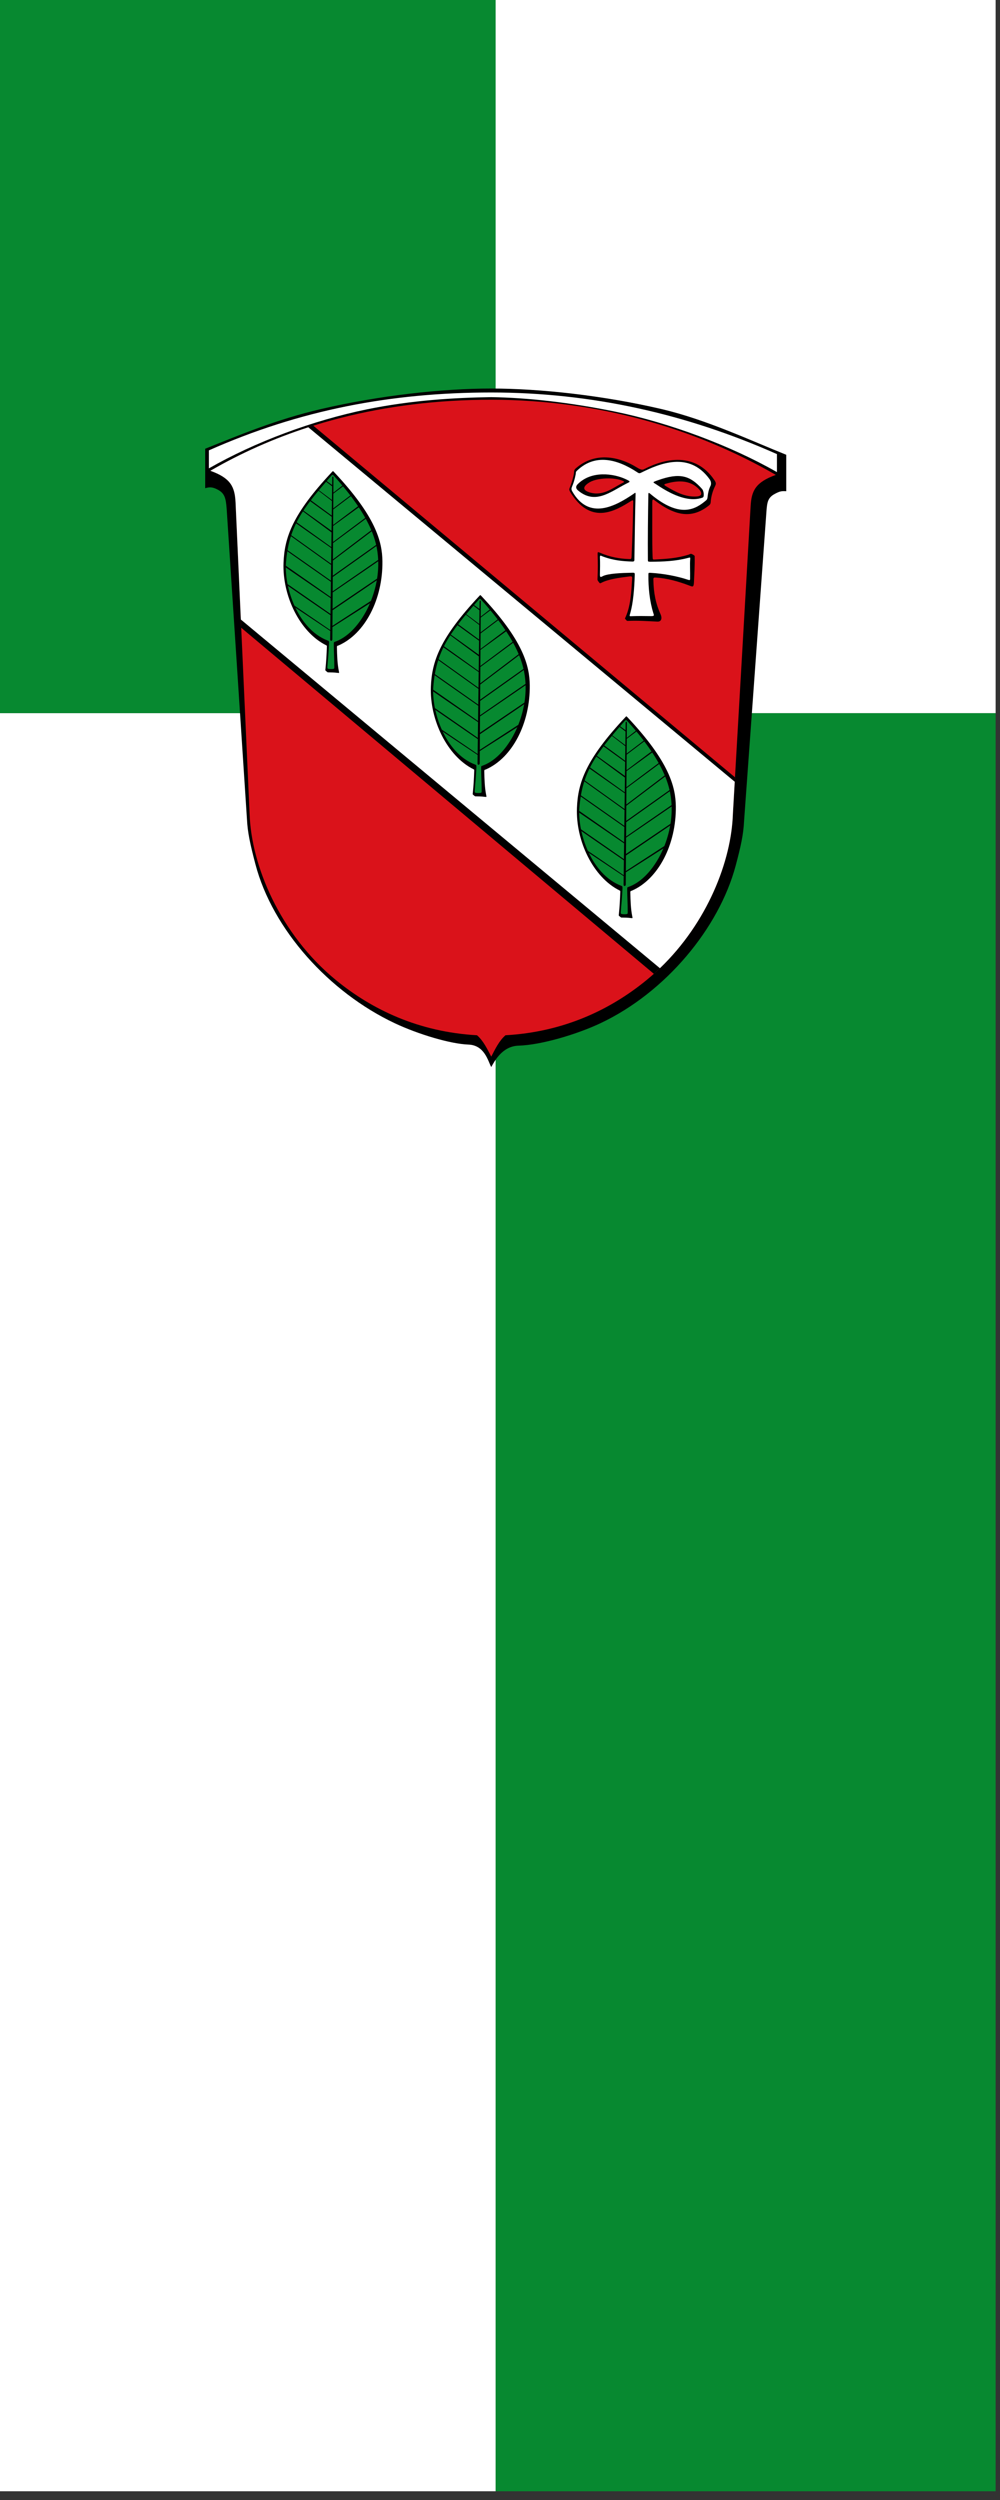
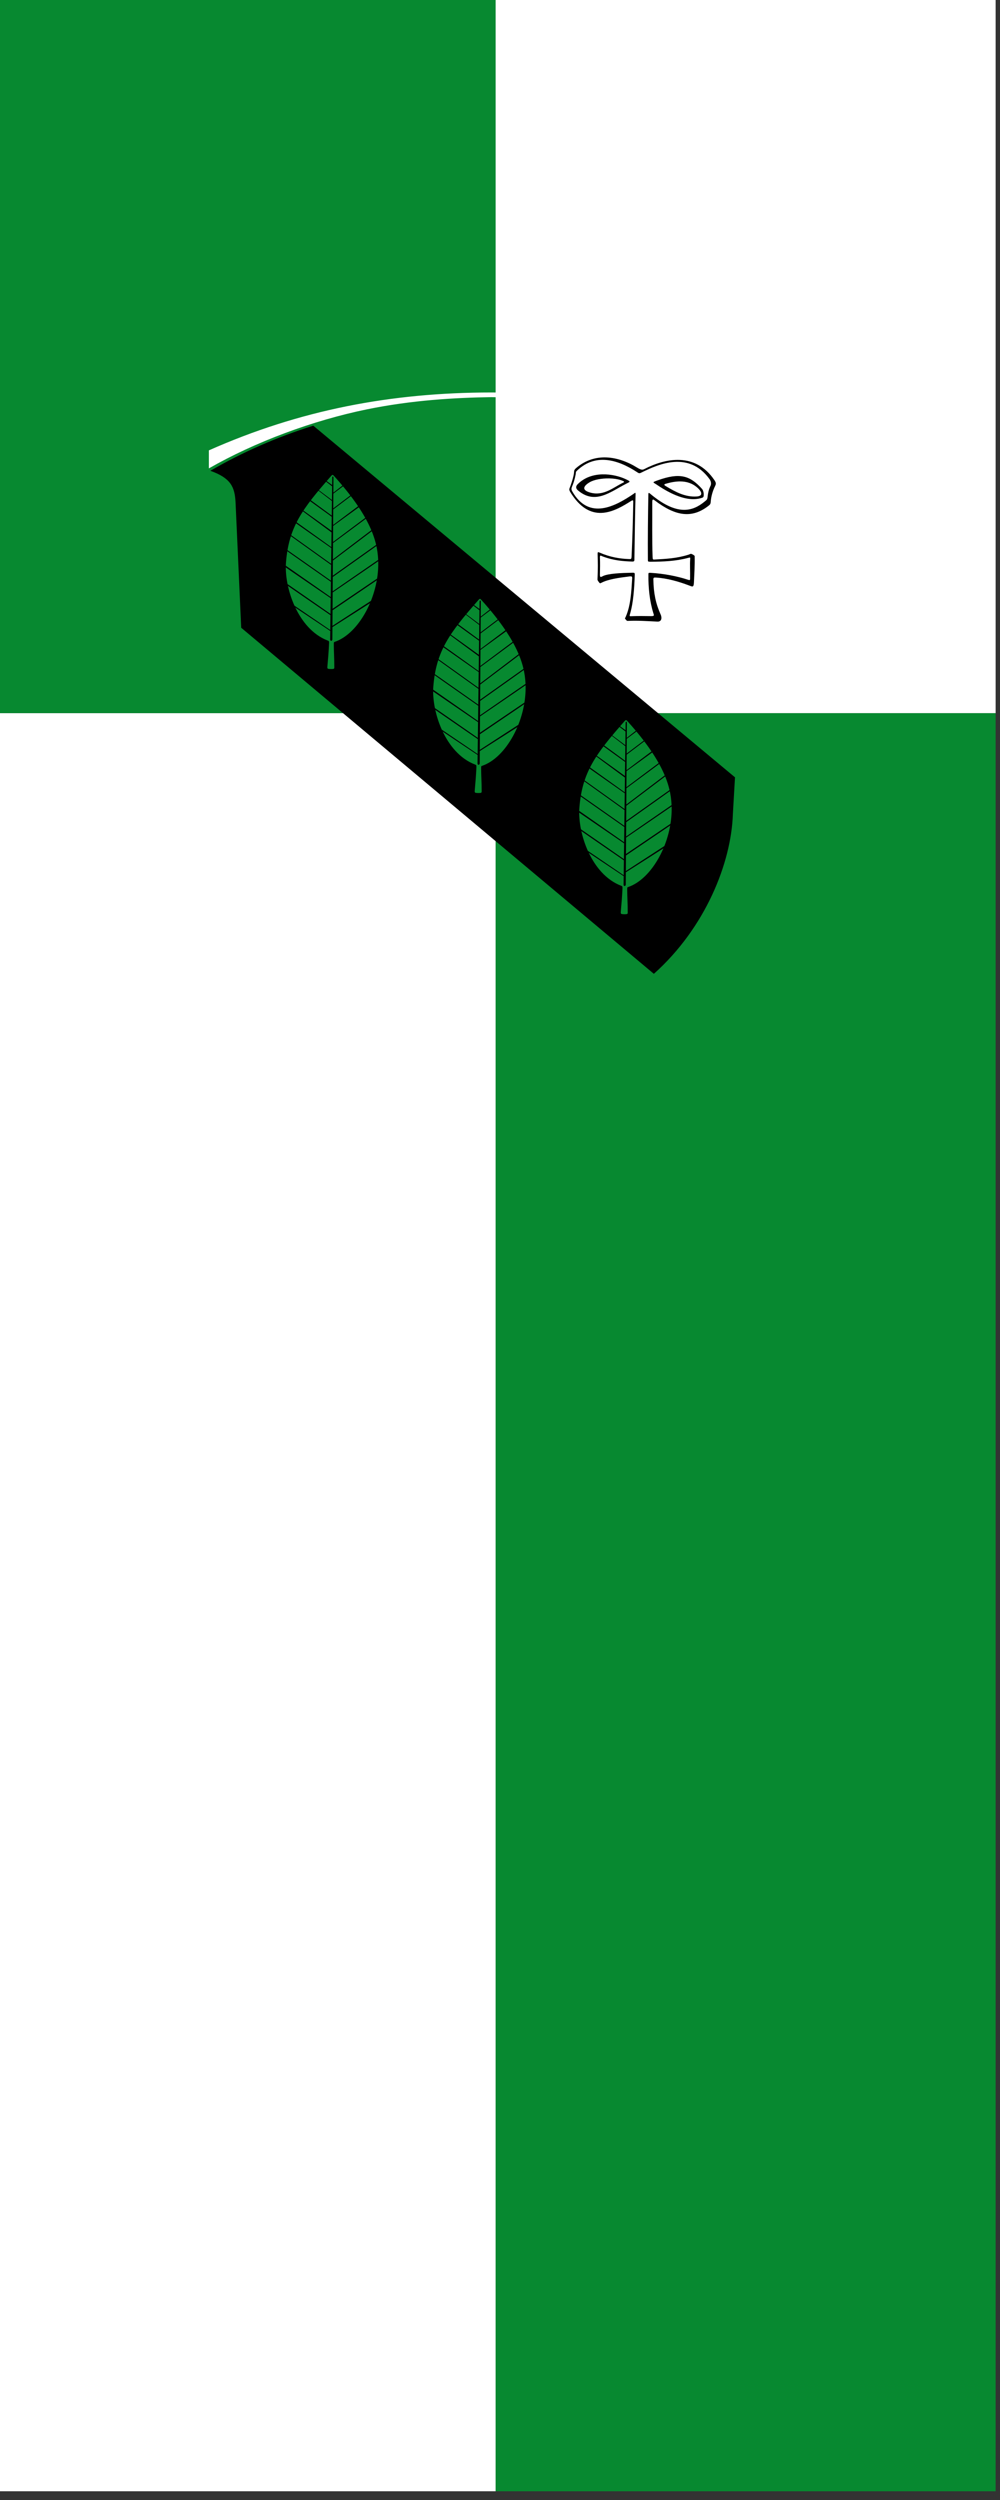
<svg xmlns="http://www.w3.org/2000/svg" xmlns:ns1="http://sodipodi.sourceforge.net/DTD/sodipodi-0.dtd" xmlns:ns2="http://www.inkscape.org/namespaces/inkscape" height="750" width="300" version="1.1" id="svg1051" ns1:docname="Banner Seidenbuch.svg" ns2:version="0.92.4 (5da689c313, 2019-01-14)" ns2:export-filename="C:\Users\jandu\Pictures\Zu den Flaggen\Bergstraße\Lindenfels\Seidenbuch\Banner Seidenbuch.png" ns2:export-xdpi="96" ns2:export-ydpi="96">
  <rect width="100%" height="100%" fill="#333333" stroke="none" />
  <defs id="defs1055">
    <style id="style21873" type="text/css">
   
    .str3 {stroke:#000000;stroke-width:20}
    .str2 {stroke:#000000;stroke-width:20;stroke-linejoin:round}
    .str4 {stroke:#000000;stroke-width:20;stroke-linecap:round;stroke-linejoin:round}
    .str1 {stroke:#000000;stroke-width:28}
    .fil0 {fill:none}
    .fil1 {fill:#000000}
    .fil3 {fill:#ed1c24}
    .fil2 {fill:#FFFFFF}
   
  </style>
  </defs>
  <ns1:namedview pagecolor="#ffffff" bordercolor="#666666" borderopacity="1" objecttolerance="10" gridtolerance="10" guidetolerance="10" ns2:pageopacity="0" ns2:pageshadow="2" ns2:window-width="1920" ns2:window-height="1001" id="namedview1053" showgrid="false" ns2:zoom="0.7628672" ns2:cx="177.44243" ns2:cy="357.05499" ns2:window-x="-9" ns2:window-y="-9" ns2:window-maximized="1" ns2:current-layer="svg1051" />
  <g id="g1943" transform="translate(-189.564,68.275)" ns2:export-xdpi="96" ns2:export-ydpi="96">
    <g id="g1909">
      <rect x="188.253" width="150" height="533.442" id="rect884" y="145.662" style="fill:#ffffff;stroke-width:0.745" />
      <rect x="338.253" width="150" height="533.442" id="rect884-2" y="145.662" style="fill:#078930;fill-opacity:1;stroke-width:0.745" />
      <rect x="188.253" width="150" height="216.558" id="rect884-2-2" y="-70.896" style="fill:#078930;fill-opacity:1;stroke-width:0.527" />
      <rect x="338.253" width="150" height="216.558" id="rect884-2-2-0" y="-70.896" style="fill:#ffffff;stroke-width:0.527" />
    </g>
    <g style="stroke-width:0.96" id="g2880-4" transform="matrix(0.25,0,0,0.25,251.125,48.333)">
      <g style="stroke-width:0.96" id="g2791-0">
-         <path ns2:export-ydpi="96" ns2:export-xdpi="96" id="path22-3" d="M 343.248,-0.199 C 284.179,-0.199 208.843,8.177 139.277,24.359 85.593,36.847 41.628,55.392 0,72.051 v 47.385 c 5.65,-1.767 9.254,-1.383 15.303,1.855 8.226,4.404 9.499,10.459 10.443,22.709 l 24.359,372.594 c 0.764,16.189 4.062,30.805 10.123,53.936 20.643,78.782 88.722,153.896 167.277,190.936 28.049,13.225 66.707,24.813 88.334,25.594 19.655,0.71 23.574,20.159 27.408,26.941 3.834,-6.782 13.125,-25.086 32.785,-25.648 27.284,-0.781 70.158,-13.662 98.207,-26.887 78.555,-37.039 142.342,-114.396 162.277,-188.936 6.178,-23.1 9.359,-37.496 10.123,-53.686 L 673.621,145.494 c 0.767,-8.891 1.512,-14.769 9.738,-19.174 6.049,-3.239 7.972,-3.622 13.887,-3.27 v -43.75 C 655.618,62.642 600.903,36.847 547.219,24.359 477.653,8.177 402.317,-0.199 343.248,-0.199 Z" style="fill:#000000;fill-opacity:1;stroke:none;stroke-width:0.96px;stroke-linecap:butt;stroke-linejoin:miter;stroke-opacity:1" ns2:connector-curvature="0" />
-         <path id="path849-9" d="M 343.248,13.236 C 214.152,13.32 101.804,43.189 6.158,98.506 30.765,107.319 35.435,117.839 36.416,136.193 l 16.867,374.062 c 1.925,61.277 35.868,144.001 103.779,199.562 43.162,35.313 99.208,62.152 169.078,66.055 7.67,6.576 12.415,16.724 17.107,25.658 4.692,-8.934 9.437,-19.082 17.107,-25.658 69.87,-3.903 125.916,-30.742 169.078,-66.055 67.911,-55.561 101.854,-138.285 103.779,-199.562 L 654.5,141.145 c 0.981,-18.354 5.651,-28.876 30.258,-37.689 C 589.112,48.138 472.344,13.32 343.248,13.236 Z" style="fill:#da121a;fill-opacity:1;stroke:none;stroke-width:0.96px;stroke-linecap:butt;stroke-linejoin:miter;stroke-opacity:1" ns2:connector-curvature="0" />
        <path ns2:export-ydpi="96" ns2:export-xdpi="96" id="path885-5" d="M 343.248,4.535 C 222.985,4.628 113.614,25.517 4.408,74.006 v 21.625 C 59.517,64.039 128.889,38.157 193.848,24.826 247.969,13.719 300.216,10.753 343.248,10.143 c 43.032,0.61 94.779,6.327 148.9,17.434 64.959,13.331 138.831,40.963 193.939,72.555 V 78.506 C 576.882,30.017 463.511,4.628 343.248,4.535 Z" style="fill:#ffffff;fill-opacity:1;stroke:none;stroke-width:0.96px;stroke-linecap:butt;stroke-linejoin:miter;stroke-opacity:1" ns2:connector-curvature="0" />
      </g>
      <g style="stroke-width:0.96" id="g2852-6">
        <g style="stroke-width:0.96" id="g885-8-6-1-3-1" transform="matrix(0.653,0,0,0.653,1708.898,-278.989)">
          <path style="fill:#000000;fill-opacity:1;stroke:none;stroke-width:0.96px;stroke-linecap:butt;stroke-linejoin:miter;stroke-opacity:1" d="m -1884.395,553.488 c -17.203,0.264 -34.747,5.765 -50.822,19.506 -4.831,4.129 -3.452,5.582 -4.223,10.363 -1.223,7.59 -3.748,15.139 -6.523,23.025 -2.309,6.56 -3.864,5.553 3.262,16.119 36.596,54.268 79.385,29.405 107.965,11.35 3.914,-2.473 4.418,-1.845 4.342,2.307 -0.608,33.34 -1.52,66.261 -3.031,98.871 -0.272,5.872 -0.956,5.422 -5.168,5.271 -16.767,-0.598 -34.648,-3.56 -53.641,-11.875 -3.016,-1.321 -3.777,-1.478 -3.623,3.557 0.469,15.391 0.708,25.188 -0.215,44.609 -0.084,1.776 -0.249,2.482 2.008,5.426 2.257,2.943 2.435,3.37 4.518,2.25 12.914,-6.945 32.478,-9.562 52.578,-12.078 3.471,-0.434 4.831,-0.011 4.606,3.635 -1.494,24.159 -2.698,49.905 -11.871,70.65 -1.801,4.072 -1.815,2.564 0.274,5.182 2.088,2.618 2.338,2.384 4.475,2.281 17.842,-0.856 35.702,0.511 53.56,1.33 7.689,0.353 8.707,-6.828 5.947,-12.953 -8.921,-19.798 -13.041,-38.92 -13.432,-64.332 -0.051,-3.336 0.683,-3.945 4.701,-3.693 20.671,1.292 41.54,7.193 61.5,14.783 5.784,2.199 7.906,3.614 8.361,-5.867 0.685,-14.264 1.68,-31.919 1.346,-46.637 -0.037,-1.631 0.615,-2.24 -3.09,-4.363 -4.677,-2.681 -4.392,-1.125 -8.037,0.021 -22.366,7.039 -41.795,7.729 -62.688,8.955 -3.277,0.192 -3.329,-0.21 -3.527,-5.768 -1.079,-30.292 -0.47,-65.18 -0.609,-99.799 -0.028,-7.064 2.686,-4.467 4.816,-2.85 38.035,28.877 68.478,33.783 99.459,8.957 3.421,-2.742 2.948,-4.864 3.344,-8.605 0.839,-7.928 3.007,-16.984 7.781,-26.811 1.887,-3.884 2.28,-5.859 -1.086,-10.854 -35.094,-52.082 -90.354,-40.581 -129.174,-20.354 -3.207,1.671 -6.205,1.346 -13.273,-3.027 -17.138,-10.603 -38.691,-18.923 -60.809,-18.584 z m 9.893,38.623 c 8.028,0.149 15.723,1.238 21.6,3.26 5.999,2.063 7.198,3.068 3.639,4.742 -16.992,7.989 -35.268,25.133 -60.312,18.014 -16.378,-4.656 -12.157,-12.218 -0.982,-18.9 8.368,-5.003 22.676,-7.364 36.057,-7.115 z m 130.094,5.535 c 12.166,0.005 23.192,3.481 32.49,12.049 8.475,7.809 9.514,14.889 -1.82,15.637 -21.215,1.4 -39.346,-8.497 -57.457,-19.424 -3.111,-1.877 -2.477,-3.06 0.402,-3.914 9.203,-2.729 18.061,-4.351 26.385,-4.348 z" id="path873-0-7-2-5-8" ns2:connector-curvature="0" />
          <path style="fill:#ffffff;fill-opacity:1;stroke:none;stroke-width:0.96px;stroke-linecap:butt;stroke-linejoin:miter;stroke-opacity:1" d="m -1933.244,577.4 c -3.616,3.415 -2.176,3.423 -2.944,7.284 -1.588,7.982 -3.61,15.597 -6.658,22.451 -1.422,3.198 -1.465,5.587 0.34,8.752 30.781,53.98 79.282,27.418 113.213,4.287 1.793,-1.222 3.289,-3.575 3.166,1.246 -1.019,40.092 -1.532,79.823 -2.131,118.484 -0.039,2.525 0.551,5.161 -3.663,5.02 -16.723,-0.562 -34.274,-1.72 -54.818,-9.496 -2.649,-1.003 -5.147,-3.429 -4.885,2.17 0.462,9.887 0.203,21.346 0,31.141 -0.135,6.533 2.363,4.446 5.428,2.918 9.575,-4.773 32.866,-5.812 54.818,-6.243 3.216,-0.063 3.861,0.457 3.766,3.656 -0.798,26.96 -3.072,52.257 -7.973,69.615 -2.115,7.49 -2.437,6.826 3.596,6.58 11.508,-0.469 23.022,-0.166 34.533,-0.066 6.223,0.054 5.271,-1.445 4.002,-5.496 -6.996,-22.341 -9.314,-47.546 -9.072,-70.047 0.041,-3.786 -0.269,-4.275 3.782,-4.045 24.85,1.412 49.862,6.38 68.995,12.76 2.955,0.985 3.746,0.911 3.799,-1.492 0.303,-13.911 -0.535,-26.858 0.182,-35.814 0.32,-3.994 0.332,-4.029 -3.934,-2.879 -22.759,6.139 -45.969,6.938 -69.111,7.089 -4.711,0.031 -4.652,-0.532 -4.681,-3.946 -0.335,-38.812 0.156,-78.589 0.858,-119.569 0.055,-3.216 0.457,-3.926 3.28,-1.555 49.586,41.63 78.123,32.447 99.865,14.679 4.177,-3.413 5.178,-3.724 5.699,-8.741 0.731,-7.033 2.182,-13.934 5.293,-20.162 1.845,-3.693 1.198,-8.535 -1.766,-12.619 -37.938,-52.281 -93.41,-27.575 -124.296,-12.414 -3.795,1.863 -4.735,2.332 -7.674,0.387 -38,-25.152 -78.124,-34.996 -111.01,-3.935 z m 88.921,16.053 c 10.518,4.926 8.288,4.613 0.39,8.716 -29.026,15.078 -56.62,38.547 -88.043,11.976 -4.008,-3.389 -4.53,-7.313 -0.66,-11.243 25.472,-25.866 66.588,-19.623 88.313,-9.448 z m 58.917,2.163 c 40.721,-14.591 59.437,-8.722 81.393,15.796 1.811,2.023 3.125,6.085 3.167,10.038 0.059,5.525 -0.716,5.78 -6.316,7.225 -19.642,5.067 -45.752,-1.677 -80.701,-25.467 -6.213,-4.229 -8.727,-3.584 2.457,-7.592 z" id="path880-0-9-7-6-0" ns2:connector-curvature="0" ns1:nodetypes="csssssssssssssssssssssssssssssssssscsssssssssss" />
        </g>
        <g style="stroke-width:0.96" id="g2829-1">
          <g style="stroke-width:0.96" id="g2810-6">
            <g style="stroke-width:0.96" transform="translate(-2214.496,-4976.105)" id="g2332-1">
              <path ns2:connector-curvature="0" style="fill:#000000;fill-opacity:1;stroke:none;stroke-width:0.96px;stroke-linecap:butt;stroke-linejoin:miter;stroke-opacity:1" d="m 2344.199,5020.49 c -43.887,13.734 -85.067,31.867 -123.545,54.121 24.607,8.813 29.277,19.334 30.258,37.688 l 6.795,150.686 495.172,415.285 c 61.946,-55.302 92.991,-133.385 94.83,-191.908 l 2.531,-43.898 z" id="path2169-5" />
-               <path style="fill:#ffffff;fill-opacity:1;stroke:none;stroke-width:0.96px;stroke-linecap:butt;stroke-linejoin:miter;stroke-opacity:1" d="m 2338.239,5022.409 c -41.656,13.491 -80.856,30.962 -117.584,52.203 24.607,8.813 29.277,19.334 30.258,37.688 l 6.35,140.815 502.883,418.428 c 57.108,-54.776 85.799,-128.992 87.564,-185.18 l 2.227,-38.6 z" id="path2279-6" ns2:connector-curvature="0" />
            </g>
          </g>
          <g style="stroke-width:0.96" id="g2805-9">
            <g style="stroke-width:0.96" id="g1075-4-0-4-4-3" transform="matrix(0.595,0,0,0.595,1611.665,-202.092)">
              <path style="fill:#000000;fill-opacity:1;stroke:none;stroke-width:0.96px;stroke-linecap:butt;stroke-linejoin:miter;stroke-opacity:1" d="m -1860.957,1001.783 c 1.702,-1.812 1.784,-1.715 3.528,0.136 84.752,89.957 97.437,140.858 97.915,180.192 0.928,76.433 -34.943,146.361 -88.516,169.884 -1.784,0.783 -3.342,0.096 -3.262,3.646 0.365,16.324 0.759,32.626 3.904,48.185 0.779,3.854 1.217,3.966 -3.121,3.392 -5.995,-0.792 -12.031,-0.878 -18.047,-0.95 -0.954,-0.011 -1.131,0.29 -2.849,-1.221 -3.754,-3.3 -3.419,-1.94 -2.956,-6.239 1.398,-12.977 2.309,-28.86 2.82,-44.372 0.073,-2.204 -0.177,-2.194 -1.764,-2.985 -52.565,-26.201 -88.303,-99.374 -85.644,-166.418 2.005,-50.533 17.584,-97.682 97.991,-183.249 z" id="path36-8-7-5-3-3" ns2:connector-curvature="0" ns1:nodetypes="ssssssssssssss" />
              <path style="fill:#078930;fill-opacity:1;stroke:none;stroke-width:0.96px;stroke-linecap:butt;stroke-linejoin:miter;stroke-opacity:1" d="m -1863.216,1010.474 c 3.323,-3.779 3.698,-2.97 7.034,0.735 77.678,86.265 87.747,137.039 88.263,174.058 0.96,68.78 -39.148,142.653 -87.479,159.37 -2.068,0.715 -2.167,0.239 -2.16,6.564 0.013,13.098 1.06,27.361 1.032,44.491 0,2.014 -0.024,3.443 -2.591,3.725 -2.794,0.308 -6.038,0.223 -8.822,-0.136 -2.257,-0.291 -2.885,-1.368 -2.619,-4.273 1.572,-17.123 2.579,-29.91 3.436,-47.341 0.222,-4.521 -0.494,-4.688 -2.86,-5.598 -60.397,-23.225 -87.822,-106.986 -84.059,-156.894 5.424,-71.934 33.026,-108.977 90.825,-174.701 z" id="path843-7-9-6-3-6" ns2:connector-curvature="0" ns1:nodetypes="sssssssssssss" />
              <path style="fill:#000000;fill-opacity:1;stroke:none;stroke-width:0.96px;stroke-linecap:butt;stroke-linejoin:miter;stroke-opacity:1" d="m -1859.486,1011.192 c -0.621,0.013 -1.248,0.815 -1.268,2.342 l -0.19,14.924 -12.168,-8.83 -1.105,1.301 13.24,10.104 -0.352,27.652 -27.996,-21.031 -0.658,1.076 28.631,21.912 -0.375,29.467 -43.436,-31.857 -1.551,1.721 44.957,32.482 -0.361,28.381 -58.065,-41.789 -1.066,1.414 59.092,43.523 -0.379,29.725 -71.486,-51.189 -0.863,2.297 72.326,50.828 -0.404,31.721 -82.561,-59.1 -0.08,2.195 82.613,59.1 -0.404,31.791 -89.76,-63.065 -0.318,2.228 90.051,63.088 -0.393,30.793 -91.91,-64.182 -0.051,3.529 91.934,62.916 -0.404,31.762 -88.301,-61.289 0.369,3.256 87.9,60.559 -0.381,30.002 -72.184,-49.127 -0.59,2.295 72.748,48.703 -0.213,16.828 c -0.054,4.264 4.385,3.828 4.412,-0.096 l 0.168,-24.551 79.818,-50.877 2.219,-4.896 -82.022,53.281 0.215,-31.457 93.748,-63.615 0.088,-2.975 -93.816,63.613 0.225,-32.959 96.516,-66.164 0.061,-2.818 -96.561,66.678 0.197,-28.9 90.73,-64.434 0.109,-2.701 -90.822,64.527 0.209,-30.502 82.225,-62.049 -1.551,-1.625 -80.658,61.27 0.225,-32.92 69.547,-51.516 -0.877,-2.008 -68.656,51.4 0.221,-32.43 54.789,-39.762 -1.455,-2.199 -53.32,40.094 0.213,-31.357 36.859,-27.781 -0.977,-1.551 -35.867,27.172 0.203,-29.793 21.18,-15.967 -1.27,-1.482 -19.898,15.545 0.207,-30.26 c 0.011,-1.628 -0.602,-2.404 -1.223,-2.391 z" id="path889-0-1-0-5-2" ns2:connector-curvature="0" />
            </g>
            <g style="stroke-width:0.96" id="g1075-4-0-4-6-6-9" transform="matrix(0.595,0,0,0.595,1436.396,-347.545)">
              <path style="fill:#000000;fill-opacity:1;stroke:none;stroke-width:0.96px;stroke-linecap:butt;stroke-linejoin:miter;stroke-opacity:1" d="m -1860.957,1001.783 c 1.702,-1.812 1.784,-1.715 3.528,0.136 84.752,89.957 97.437,140.858 97.915,180.192 0.928,76.433 -34.943,146.361 -88.516,169.884 -1.784,0.783 -3.342,0.096 -3.262,3.646 0.365,16.324 0.759,32.626 3.904,48.185 0.779,3.854 1.217,3.966 -3.121,3.392 -5.995,-0.792 -12.031,-0.878 -18.047,-0.95 -0.954,-0.011 -1.131,0.29 -2.849,-1.221 -3.754,-3.3 -3.419,-1.94 -2.956,-6.239 1.398,-12.977 2.309,-28.86 2.82,-44.372 0.073,-2.204 -0.177,-2.194 -1.764,-2.985 -52.565,-26.201 -88.303,-99.374 -85.644,-166.418 2.005,-50.533 17.584,-97.682 97.991,-183.249 z" id="path36-8-7-5-5-9-1" ns2:connector-curvature="0" ns1:nodetypes="ssssssssssssss" />
              <path style="fill:#078930;fill-opacity:1;stroke:none;stroke-width:0.96px;stroke-linecap:butt;stroke-linejoin:miter;stroke-opacity:1" d="m -1863.216,1010.474 c 3.323,-3.779 3.698,-2.97 7.034,0.735 77.678,86.265 87.747,137.039 88.263,174.058 0.96,68.78 -39.148,142.653 -87.479,159.37 -2.068,0.715 -2.167,0.239 -2.16,6.564 0.013,13.098 1.06,27.361 1.032,44.491 0,2.014 -0.024,3.443 -2.591,3.725 -2.794,0.308 -6.038,0.223 -8.822,-0.136 -2.257,-0.291 -2.885,-1.368 -2.619,-4.273 1.572,-17.123 2.579,-29.91 3.436,-47.341 0.222,-4.521 -0.494,-4.688 -2.86,-5.598 -60.397,-23.225 -87.822,-106.986 -84.059,-156.894 5.424,-71.934 33.026,-108.977 90.825,-174.701 z" id="path843-7-9-6-1-8-7" ns2:connector-curvature="0" ns1:nodetypes="sssssssssssss" />
              <path style="fill:#000000;fill-opacity:1;stroke:none;stroke-width:0.96px;stroke-linecap:butt;stroke-linejoin:miter;stroke-opacity:1" d="m -1859.486,1011.192 c -0.621,0.013 -1.248,0.815 -1.268,2.342 l -0.19,14.924 -12.168,-8.83 -1.105,1.301 13.24,10.104 -0.352,27.652 -27.996,-21.031 -0.658,1.076 28.631,21.912 -0.375,29.467 -43.436,-31.857 -1.551,1.721 44.957,32.482 -0.361,28.381 -58.065,-41.789 -1.066,1.414 59.092,43.523 -0.379,29.725 -71.486,-51.189 -0.863,2.297 72.326,50.828 -0.404,31.721 -82.561,-59.1 -0.08,2.195 82.613,59.1 -0.404,31.791 -89.76,-63.065 -0.318,2.228 90.051,63.088 -0.393,30.793 -91.91,-64.182 -0.051,3.529 91.934,62.916 -0.404,31.762 -88.301,-61.289 0.369,3.256 87.9,60.559 -0.381,30.002 -72.184,-49.127 -0.59,2.295 72.748,48.703 -0.213,16.828 c -0.054,4.264 4.385,3.828 4.412,-0.096 l 0.168,-24.551 79.818,-50.877 2.219,-4.896 -82.022,53.281 0.215,-31.457 93.748,-63.615 0.088,-2.975 -93.816,63.613 0.225,-32.959 96.516,-66.164 0.061,-2.818 -96.561,66.678 0.197,-28.9 90.73,-64.434 0.109,-2.701 -90.822,64.527 0.209,-30.502 82.225,-62.049 -1.551,-1.625 -80.658,61.27 0.225,-32.92 69.547,-51.516 -0.877,-2.008 -68.656,51.4 0.221,-32.43 54.789,-39.762 -1.455,-2.199 -53.32,40.094 0.213,-31.357 36.859,-27.781 -0.977,-1.551 -35.867,27.172 0.203,-29.793 21.18,-15.967 -1.27,-1.482 -19.898,15.545 0.207,-30.26 c 0.011,-1.628 -0.602,-2.404 -1.223,-2.391 z" id="path889-0-1-0-6-5-9" ns2:connector-curvature="0" />
            </g>
            <g style="stroke-width:0.96" id="g1075-4-0-4-0-4-3" transform="matrix(0.595,0,0,0.595,1259.574,-496.319)">
              <path style="fill:#000000;fill-opacity:1;stroke:none;stroke-width:0.96px;stroke-linecap:butt;stroke-linejoin:miter;stroke-opacity:1" d="m -1860.957,1001.783 c 1.702,-1.812 1.784,-1.715 3.528,0.136 84.752,89.957 97.437,140.858 97.915,180.192 0.928,76.433 -34.943,146.361 -88.516,169.884 -1.784,0.783 -3.342,0.096 -3.262,3.646 0.365,16.324 0.759,32.626 3.904,48.185 0.779,3.854 1.217,3.966 -3.121,3.392 -5.995,-0.792 -12.031,-0.878 -18.047,-0.95 -0.954,-0.011 -1.131,0.29 -2.849,-1.221 -3.754,-3.3 -3.419,-1.94 -2.956,-6.239 1.398,-12.977 2.309,-28.86 2.82,-44.372 0.073,-2.204 -0.177,-2.194 -1.764,-2.985 -52.565,-26.201 -88.303,-99.374 -85.644,-166.418 2.005,-50.533 17.584,-97.682 97.991,-183.249 z" id="path36-8-7-5-1-2-1" ns2:connector-curvature="0" ns1:nodetypes="ssssssssssssss" />
              <path style="fill:#078930;fill-opacity:1;stroke:none;stroke-width:0.96px;stroke-linecap:butt;stroke-linejoin:miter;stroke-opacity:1" d="m -1863.216,1010.474 c 3.323,-3.779 3.698,-2.97 7.034,0.735 77.678,86.265 87.747,137.039 88.263,174.058 0.96,68.78 -39.148,142.653 -87.479,159.37 -2.068,0.715 -2.167,0.239 -2.16,6.564 0.013,13.098 1.06,27.361 1.032,44.491 0,2.014 -0.024,3.443 -2.591,3.725 -2.794,0.308 -6.038,0.223 -8.822,-0.136 -2.257,-0.291 -2.885,-1.368 -2.619,-4.273 1.572,-17.123 2.579,-29.91 3.436,-47.341 0.222,-4.521 -0.494,-4.688 -2.86,-5.598 -60.397,-23.225 -87.822,-106.986 -84.059,-156.894 5.424,-71.934 33.026,-108.977 90.825,-174.701 z" id="path843-7-9-6-5-0-3" ns2:connector-curvature="0" ns1:nodetypes="sssssssssssss" />
              <path style="fill:#000000;fill-opacity:1;stroke:none;stroke-width:0.96px;stroke-linecap:butt;stroke-linejoin:miter;stroke-opacity:1" d="m -1859.486,1011.192 c -0.621,0.013 -1.248,0.815 -1.268,2.342 l -0.19,14.924 -12.168,-8.83 -1.105,1.301 13.24,10.104 -0.352,27.652 -27.996,-21.031 -0.658,1.076 28.631,21.912 -0.375,29.467 -43.436,-31.857 -1.551,1.721 44.957,32.482 -0.361,28.381 -58.065,-41.789 -1.066,1.414 59.092,43.523 -0.379,29.725 -71.486,-51.189 -0.863,2.297 72.326,50.828 -0.404,31.721 -82.561,-59.1 -0.08,2.195 82.613,59.1 -0.404,31.791 -89.76,-63.065 -0.318,2.228 90.051,63.088 -0.393,30.793 -91.91,-64.182 -0.051,3.529 91.934,62.916 -0.404,31.762 -88.301,-61.289 0.369,3.256 87.9,60.559 -0.381,30.002 -72.184,-49.127 -0.59,2.295 72.748,48.703 -0.213,16.828 c -0.054,4.264 4.385,3.828 4.412,-0.096 l 0.168,-24.551 79.818,-50.877 2.219,-4.896 -82.022,53.281 0.215,-31.457 93.748,-63.615 0.088,-2.975 -93.816,63.613 0.225,-32.959 96.516,-66.164 0.061,-2.818 -96.561,66.678 0.197,-28.9 90.73,-64.434 0.109,-2.701 -90.822,64.527 0.209,-30.502 82.225,-62.049 -1.551,-1.625 -80.658,61.27 0.225,-32.92 69.547,-51.516 -0.877,-2.008 -68.656,51.4 0.221,-32.43 54.789,-39.762 -1.455,-2.199 -53.32,40.094 0.213,-31.357 36.859,-27.781 -0.977,-1.551 -35.867,27.172 0.203,-29.793 21.18,-15.967 -1.27,-1.482 -19.898,15.545 0.207,-30.26 c 0.011,-1.628 -0.602,-2.404 -1.223,-2.391 z" id="path889-0-1-0-2-6-0" ns2:connector-curvature="0" />
            </g>
          </g>
        </g>
      </g>
    </g>
  </g>
</svg>